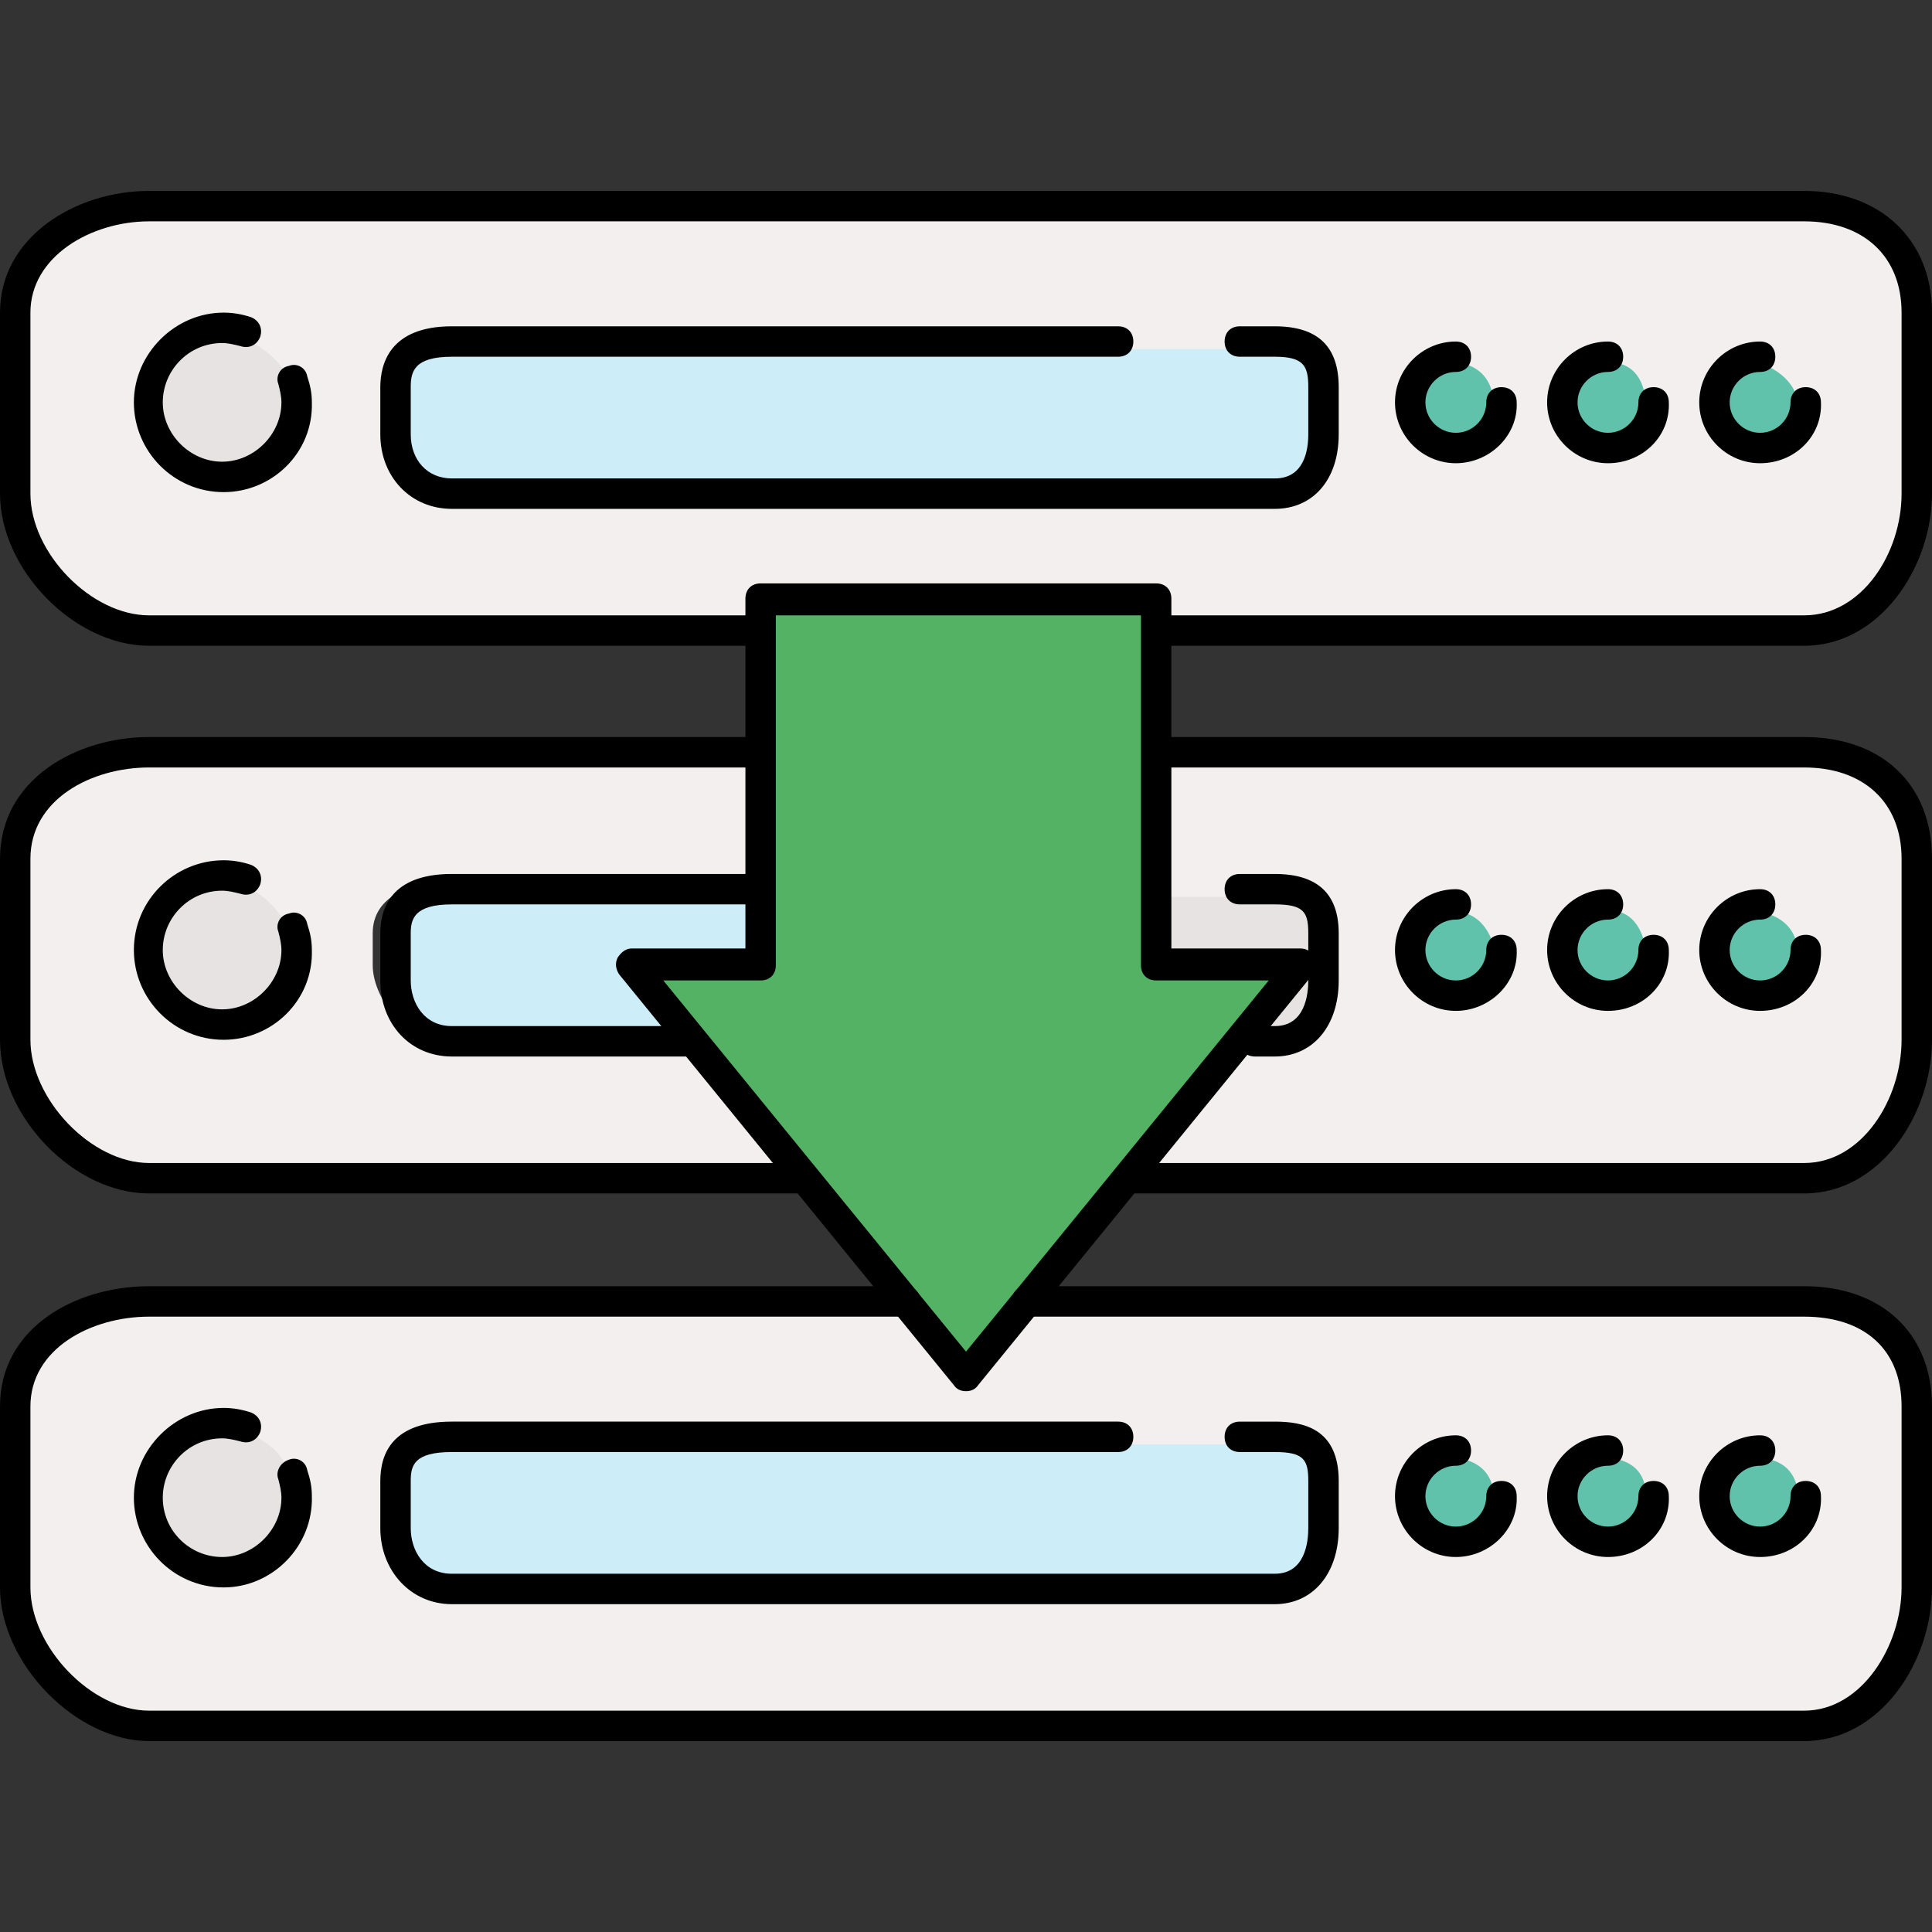
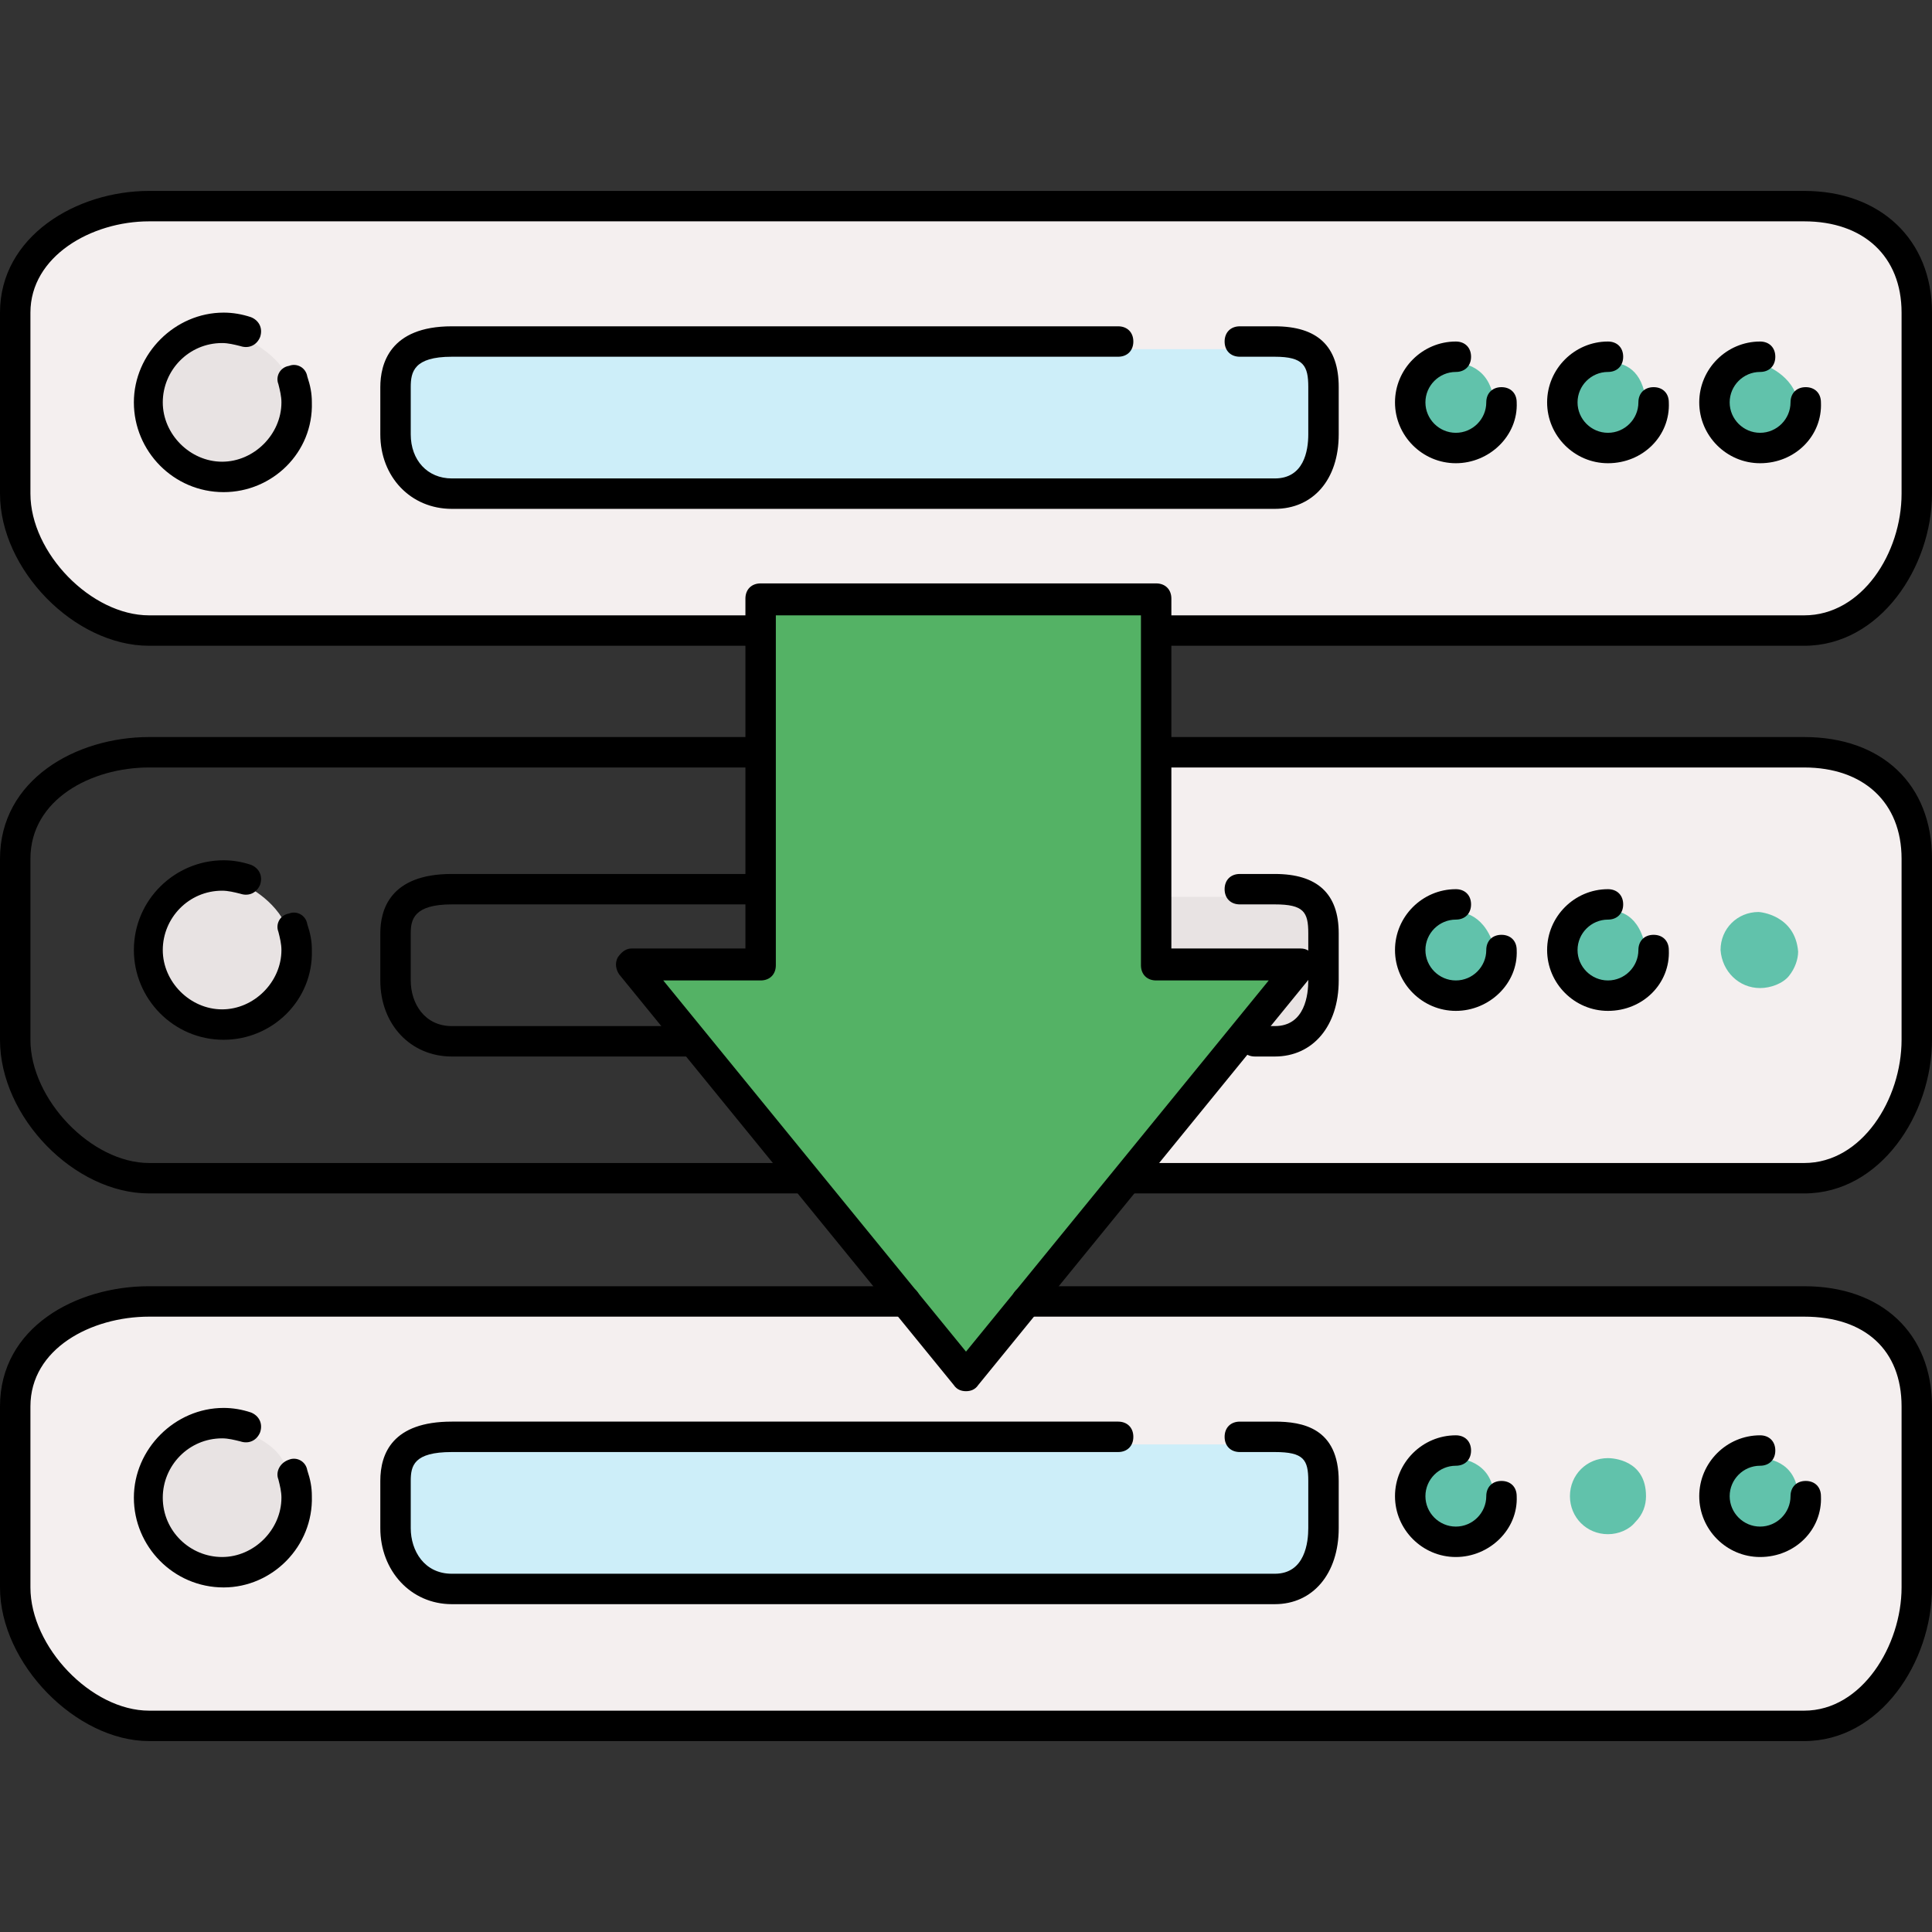
<svg xmlns="http://www.w3.org/2000/svg" height="800px" width="800px" version="1.1" id="Layer_1" viewBox="0 0 508 508" xml:space="preserve">
  <rect x="0" y="0" width="508" height="508" fill="#333333" stroke="none" />
  <path style="fill:#F4EFEF;" d="M198,155.8c0-1.2,0.8,0,2,0h104c1.2,0,2-1.2,2,0v8h168.4c17.2,0,27.6-18.8,27.6-34V82.2  c0-16.4-11.2-26-27.6-26H39.2c-16,0-33.2,9.2-33.2,26v47.6c0,16,16.4,34,33.2,34H198v-6L198,155.8L198,155.8z" />
  <path style="fill:#CDEEF9;" d="M335.2,91.8H326h-32H118.8c-8,0-16.8,2.4-16.8,10v8.4c0,7.6,8.8,17.6,16.8,17.6h216.4  c7.6,0,10.8-10,10.8-17.6v-8.4C346,93.8,342.4,91.8,335.2,91.8z" />
  <path style="fill:#E8E3E3;" d="M75.6,100.2c-0.8-5.6-8.8-10-11.6-11.6c-1.6-0.4-3.2-0.8-5.2-0.8c-9.6,0-17.6,8-17.6,17.6  s8,17.6,17.6,17.6s17.6-8,17.6-17.6c0-1.2-0.4-2.4-0.4-3.6C75.6,101.8,75.6,101,75.6,100.2z" />
  <g>
    <path style="fill:#61C2AB;" d="M462.8,115.8c3.2,0,6.4-1.6,8.4-4c1.2-1.2,2.4-3.2,1.6-6c-1.2-7.2-8.8-10-10.4-10.4   c-5.6,0-10,4.8-10,10C452.8,111.4,457.2,115.8,462.8,115.8z" />
    <path style="fill:#61C2AB;" d="M422.8,115.8c2.8,0,5.6-1.2,7.6-3.2c1.6-2,2.8-4.4,2.4-6.8c-0.8-8.8-6-10.4-8.8-10.4   c-0.4,0-0.8,0-0.8,0c-6,0-10.4,4.4-10.4,10C412.8,111.4,417.2,115.8,422.8,115.8z" />
    <path style="fill:#61C2AB;" d="M382.8,115.8c2.8,0,5.6-1.2,7.6-3.2c1.6-2,2.4-4.4,2.4-6.8c-0.8-9.6-8.4-10.4-10-10.4   c-5.6,0-10.4,4.4-10.4,10C372.8,111.4,377.2,115.8,382.8,115.8z" />
  </g>
  <g>
-     <path style="fill:#F4EFEF;" d="M118.8,275.8c-10,0-20.8-12.4-20.8-22v-8.4c0-10,10.4-13.6,20.8-13.6H198v-32H39.2   c-16,0-33.2,9.2-33.2,26v47.6c0,16.4,16.4,34,33.2,34h168.4l-26-32h-62.8V275.8z" />
    <path style="fill:#F4EFEF;" d="M338.8,253.4l-38.4,54.4H474c17.2,0,27.6-18.8,27.6-34.4v-47.6c0-16.4-11.2-26-27.6-26H306v50   L338.8,253.4z" />
  </g>
-   <path style="fill:#CDEEF9;" d="M118.8,235.8c-8,0-16.8,2.4-16.8,9.6v8.4c0,7.6,8.8,18,16.8,18H178l-13.6-17.6  c-0.4-0.4-0.4-0.8-0.4-1.6c0.4-0.8,1.2-0.8,2-0.8h28h4v-10v-6H118.8z" />
  <g>
    <path style="fill:#E8E3E3;" d="M335.2,235.8H326h-20v16h8h28c0.8,0,1.6-0.4,2,0c0.4,0.8,0.4,2-0.4,2.8L330,271.8h5.2   c7.6,0,10.8-10.4,10.8-18v-8.4C346,237.4,342.4,235.8,335.2,235.8z" />
    <path style="fill:#E8E3E3;" d="M64,232.6c-1.6-0.4-3.6-0.8-5.2-0.8c-9.6,0-17.6,8-17.6,17.6s8,17.6,17.6,17.6s17.6-8,17.6-17.6   c0-1.6,0-3.6-0.8-5.2C72.4,236.2,64,232.6,64,232.6z" />
  </g>
  <g>
    <path style="fill:#61C2AB;" d="M462.8,259.8c2.8,0,6-1.2,7.6-3.2s2.4-4.4,2.4-6.4c-0.8-9.6-10-10.4-10.4-10.4c-5.6,0-10,4.4-10,10   C452.8,255.4,457.2,259.8,462.8,259.8z" />
    <path style="fill:#61C2AB;" d="M422.8,259.8c3.2,0,6.4-1.6,8.4-4c1.2-1.2,2.4-3.2,1.6-6c-1.6-9.6-7.2-10.4-9.6-10.4   c-0.4,0-0.4,0-0.4,0c-6,0-10.4,4.4-10.4,10C412.8,255.4,417.2,259.8,422.8,259.8z" />
    <path style="fill:#61C2AB;" d="M382.8,259.8c3.2,0,6.8-1.6,8.8-4c0.8-1.2,2-3.2,1.6-5.6c-2.4-10-8.8-10.4-10-10.4   c-5.6,0-10.4,4.4-10.4,10C372.8,255.4,377.2,259.8,382.8,259.8z" />
  </g>
  <path style="fill:#F4EFEF;" d="M474.4,343.8H271.2l-15.6,18.4c-0.4,0.4-0.8,0.4-1.6,0.4s-1.2,0.4-1.6,0l-15.6-18.4H39.2  c-16,0-33.2,9.2-33.2,25.6v47.6c0,16.4,16.4,34.4,33.2,34.4h435.2c17.2,0,27.6-18.8,27.6-34.4v-47.6  C502,353,490.8,343.8,474.4,343.8z" />
  <path style="fill:#CDEEF9;" d="M102,389.4v8.4c0,7.6,8.8,18,16.8,18h216.4c7.6,0,10.8-10.4,10.8-18v-8.4c0-8-3.6-9.6-10.8-9.6H326  h-32H118.8C110.4,379.8,102,382.2,102,389.4z" />
  <path style="fill:#E8E3E3;" d="M75.6,387.8c-0.8-8-11.2-11.2-11.6-11.2c-1.6-0.4-3.6-0.8-5.6-0.8c-9.6,0-17.6,8-17.6,17.6  s8,17.6,17.6,17.6S76,403,76,393.4c0-1.2-0.4-2-0.4-3.2C76,389.4,75.6,388.6,75.6,387.8z" />
  <g>
    <path style="fill:#61C2AB;" d="M462.8,383.4c-5.6,0-10,4.4-10,10s4.4,10,10,10c2.8,0,5.6-1.2,7.6-3.2c1.6-2,2.4-4.4,2.4-6.8   C472.4,383.8,464,383.4,462.8,383.4z" />
    <path style="fill:#61C2AB;" d="M422.8,383.4c-5.6,0-10,4.4-10,10s4.4,10,10,10c2.8,0,5.6-1.2,7.2-3.2c2-2,2.8-4.4,2.8-6.8   C432.8,383.8,424,383.4,422.8,383.4z" />
    <path style="fill:#61C2AB;" d="M382.8,383.4c-5.6,0-10,4.4-10,10s4.4,10,10,10c2.8,0,6-1.2,7.6-3.6c1.6-2,2.4-4,2.4-6.4   C392.4,383.8,383.2,383.4,382.8,383.4z" />
  </g>
  <path style="fill:#54B265;" d="M316,255.8h-12c-0.8,0-1.6-1.6-2-2.4c0,0,0-1.2,0-1.6v-86v-6H202v2v4v28v4v32v4v18c0,1.2-0.8,4-2,4  h-2h-6h-22l13.6,15.6l25.6,31.2l29.2,35.6l1.2,1.2l2,2.4l12,14.8l12-14.8l2-2.4l1.2-1.6l29.2-36l25.6-30.4l13.6-15.6L316,255.8  L316,255.8z" />
  <path d="M474.4,169.8H306c-2.4,0-4-1.6-4-4s1.6-4,4-4h168.4c15.2,0,25.6-16.4,25.6-32V82.2c0-14.8-10-24-25.6-24H39.2  C24,58.2,8,67.4,8,82.2v47.6c0,15.6,16,32,31.2,32H198c2.4,0,4,1.6,4,4s-1.6,4-4,4H39.2c-19.6,0-39.2-20-39.2-40V82.2  c0-20,20-32,39.2-32h435.2c20,0,33.6,12.8,33.6,32v47.6C508,149,494.4,169.8,474.4,169.8z" />
  <path d="M335.2,133.8H118.8c-10.8,0-18.8-8.4-18.8-19.6v-12.4c0-6,2.4-16,18.8-16H294c2.4,0,4,1.6,4,4s-1.6,4-4,4H118.8  c-10,0-10.8,4-10.8,8v12.4c0,6.8,4.4,11.6,10.8,11.6h216.4c7.6,0,8.8-7.2,8.8-11.6v-12.4c0-5.6-1.2-8-8.8-8H326c-2.4,0-4-1.6-4-4  s1.6-4,4-4h9.2c11.2,0,16.8,5.2,16.8,16v12.4C352,126.2,345.2,133.8,335.2,133.8z" />
  <path d="M58.8,129.4c-13.2,0-23.6-10.8-23.6-23.6S46,82.2,58.8,82.2c2.4,0,4.8,0.4,7.2,1.2c2,0.8,3.2,2.8,2.4,5.2  c-0.8,2-2.8,3.2-5.2,2.4c-1.6-0.4-3.2-0.8-4.8-0.8c-8.8,0-15.6,7.2-15.6,15.6s7.2,15.6,15.6,15.6S74,114.2,74,105.8  c0-1.6-0.4-3.2-0.8-4.8c-0.8-2,0.4-4.4,2.8-4.8c2-0.8,4.4,0.4,4.8,2.8c0.8,2.4,1.2,4.4,1.2,6.8C82.4,119,71.6,129.4,58.8,129.4z" />
  <path d="M462.8,121.8c-8.8,0-16-7.2-16-16s7.2-16,16-16c2.4,0,4,1.6,4,4s-1.6,4-4,4c-4.4,0-8,3.6-8,8s3.6,8,8,8s8-3.6,8-8  c0-2.4,1.6-4,4-4s4,1.6,4,4C479.2,114.6,472,121.8,462.8,121.8z" />
  <path d="M422.8,121.8c-8.8,0-16-7.2-16-16s7.2-16,16-16c2.4,0,4,1.6,4,4s-1.6,4-4,4c-4.4,0-8,3.6-8,8s3.6,8,8,8s8-3.6,8-8  c0-2.4,1.6-4,4-4s4,1.6,4,4C439.2,114.6,432,121.8,422.8,121.8z" />
  <path d="M382.8,121.8c-8.8,0-16-7.2-16-16s7.2-16,16-16c2.4,0,4,1.6,4,4s-1.6,4-4,4c-4.4,0-8,3.6-8,8s3.6,8,8,8s8-3.6,8-8  c0-2.4,1.6-4,4-4s4,1.6,4,4C399.2,114.6,391.6,121.8,382.8,121.8z" />
  <path d="M210,313.8H39.2c-19.6,0-39.2-20-39.2-40.4v-47.6c0-20.8,20-32,39.2-32H198c2.4,0,4,1.6,4,4s-1.6,4-4,4H39.2  c-15.2,0-31.2,8.4-31.2,24v47.6c0,15.6,16,32.4,31.2,32.4H210c2.4,0,4,1.6,4,4S212.4,313.8,210,313.8z" />
  <path d="M474.4,313.8H298c-2.4,0-4-1.6-4-4s1.6-4,4-4h176.4c15.2,0,25.6-16.8,25.6-32.4v-47.6c0-14.8-10-24-25.6-24H306  c-2.4,0-4-1.6-4-4s1.6-4,4-4h168.4c20.4,0,33.6,12.4,33.6,32v47.6C508,293,494.4,313.8,474.4,313.8z" />
  <path d="M182,277.8h-63.2c-10.8,0-18.8-8.4-18.8-20v-12.4c0-6,2.4-15.6,18.8-15.6H198c2.4,0,4,1.6,4,4s-1.6,4-4,4h-79.2  c-10,0-10.8,4-10.8,7.6v12.4c0,6,3.6,12,10.8,12H182c2.4,0,4,1.6,4,4S184.4,277.8,182,277.8z" />
  <path d="M335.2,277.8H330c-2.4,0-4-1.6-4-4s1.6-4,4-4h5.2c8,0,8.8-8.4,8.8-12v-12.4c0-5.6-1.2-7.6-8.8-7.6H326c-2.4,0-4-1.6-4-4  s1.6-4,4-4h9.2c11.2,0,16.8,5.2,16.8,15.6v12.4C352,269.8,345.2,277.8,335.2,277.8z" />
  <path d="M58.8,273.4c-13.2,0-23.6-10.8-23.6-23.6c0-13.2,10.8-23.6,23.6-23.6c2.4,0,4.8,0.4,7.2,1.2c2,0.8,3.2,2.8,2.4,5.2  c-0.8,2-2.8,3.2-5.2,2.4c-1.6-0.4-3.2-0.8-4.8-0.8c-8.8,0-15.6,7.2-15.6,15.6s7.2,15.6,15.6,15.6S74,258.2,74,249.8  c0-1.6-0.4-3.2-0.8-4.8c-0.8-2,0.4-4.4,2.8-4.8c2-0.8,4.4,0.4,4.8,2.8c0.8,2.4,1.2,4.4,1.2,6.8C82.4,263,71.6,273.4,58.8,273.4z" />
-   <path d="M462.8,265.8c-8.8,0-16-7.2-16-16s7.2-16,16-16c2.4,0,4,1.6,4,4s-1.6,4-4,4c-4.4,0-8,3.6-8,8s3.6,8,8,8s8-3.6,8-8  c0-2.4,1.6-4,4-4s4,1.6,4,4C479.2,258.6,472,265.8,462.8,265.8z" />
  <path d="M422.8,265.8c-8.8,0-16-7.2-16-16s7.2-16,16-16c2.4,0,4,1.6,4,4s-1.6,4-4,4c-4.4,0-8,3.6-8,8s3.6,8,8,8s8-3.6,8-8  c0-2.4,1.6-4,4-4s4,1.6,4,4C439.2,258.6,432,265.8,422.8,265.8z" />
  <path d="M382.8,265.8c-8.8,0-16-7.2-16-16s7.2-16,16-16c2.4,0,4,1.6,4,4s-1.6,4-4,4c-4.4,0-8,3.6-8,8s3.6,8,8,8s8-3.6,8-8  c0-2.4,1.6-4,4-4s4,1.6,4,4C399.2,258.6,391.6,265.8,382.8,265.8z" />
  <path d="M474.4,457.8H39.2C20,457.8,0,437.4,0,417.4v-47.6c0-20.8,20-31.6,39.2-31.6H238c2.4,0,4,1.6,4,4s-1.6,4-4,4H39.2  C24,346.2,8,354.6,8,369.8v47.6c0,15.6,16,32.4,31.2,32.4h435.2c15.2,0,25.6-17.2,25.6-32.4v-47.6c0-14.8-9.6-23.6-25.6-23.6H270  c-2.4,0-4-1.6-4-4s1.6-4,4-4h204.4c20.4,0,33.6,12.4,33.6,31.6v47.6C508,437,494.4,457.8,474.4,457.8z" />
  <path d="M335.2,421.8H118.8c-10.8,0-18.8-8.8-18.8-20v-12.4c0-7.2,3.2-15.6,18.8-15.6H294c2.4,0,4,1.6,4,4s-1.6,4-4,4H118.8  c-10,0-10.8,3.6-10.8,7.6v12.4c0,6,3.6,12,10.8,12h216.4c8,0,8.8-8.4,8.8-12v-12.4c0-5.6-1.2-7.6-8.8-7.6H326c-2.4,0-4-1.6-4-4  s1.6-4,4-4h9.2c7.2,0,16.8,1.6,16.8,15.6v12.4C352,413.8,345.2,421.8,335.2,421.8z" />
  <path d="M58.8,417.4c-13.2,0-23.6-10.8-23.6-23.6s10.8-23.6,23.6-23.6c2.4,0,4.8,0.4,7.2,1.2c2,0.8,3.2,2.8,2.4,5.2  c-0.8,2-2.8,3.2-5.2,2.4c-1.6-0.4-3.2-0.8-4.8-0.8c-8.8,0-15.6,7.2-15.6,15.6c0,8.8,7.2,15.6,15.6,15.6S74,402.2,74,393.8  c0-1.6-0.4-3.2-0.8-4.8c-0.8-2,0.4-4.4,2.8-5.2c2-0.8,4.4,0.4,4.8,2.8c0.8,2.4,1.2,4.4,1.2,6.8C82.4,406.6,71.6,417.4,58.8,417.4z" />
  <path d="M462.8,409.4c-8.8,0-16-7.2-16-16s7.2-16,16-16c2.4,0,4,1.6,4,4s-1.6,4-4,4c-4.4,0-8,3.6-8,8s3.6,8,8,8s8-3.6,8-8  c0-2.4,1.6-4,4-4s4,1.6,4,4C479.2,402.2,472,409.4,462.8,409.4z" />
-   <path d="M422.8,409.4c-8.8,0-16-7.2-16-16s7.2-16,16-16c2.4,0,4,1.6,4,4s-1.6,4-4,4c-4.4,0-8,3.6-8,8s3.6,8,8,8s8-3.6,8-8  c0-2.4,1.6-4,4-4s4,1.6,4,4C439.2,402.2,432,409.4,422.8,409.4z" />
  <path d="M382.8,409.4c-8.8,0-16-7.2-16-16s7.2-16,16-16c2.4,0,4,1.6,4,4s-1.6,4-4,4c-4.4,0-8,3.6-8,8s3.6,8,8,8s8-3.6,8-8  c0-2.4,1.6-4,4-4s4,1.6,4,4C399.2,402.2,391.6,409.4,382.8,409.4z" />
  <path d="M254,365.8c-1.2,0-2.4-0.4-3.2-1.6l-88-108c-0.8-1.2-1.2-2.8-0.4-4.4c0.8-1.2,2-2.4,3.6-2.4h30v-92c0-2.4,1.6-4,4-4h104  c2.4,0,4,1.6,4,4v92h34c1.6,0,2.8,0.8,3.6,2.4c0.8,1.2,0.4,3.2-0.4,4.4l-88,108C256.4,365.4,255.2,365.8,254,365.8z M174.4,257.8  l79.6,97.6l79.6-97.6H304c-2.4,0-4-1.6-4-4v-92h-96v92c0,2.4-1.6,4-4,4H174.4z" />
</svg>